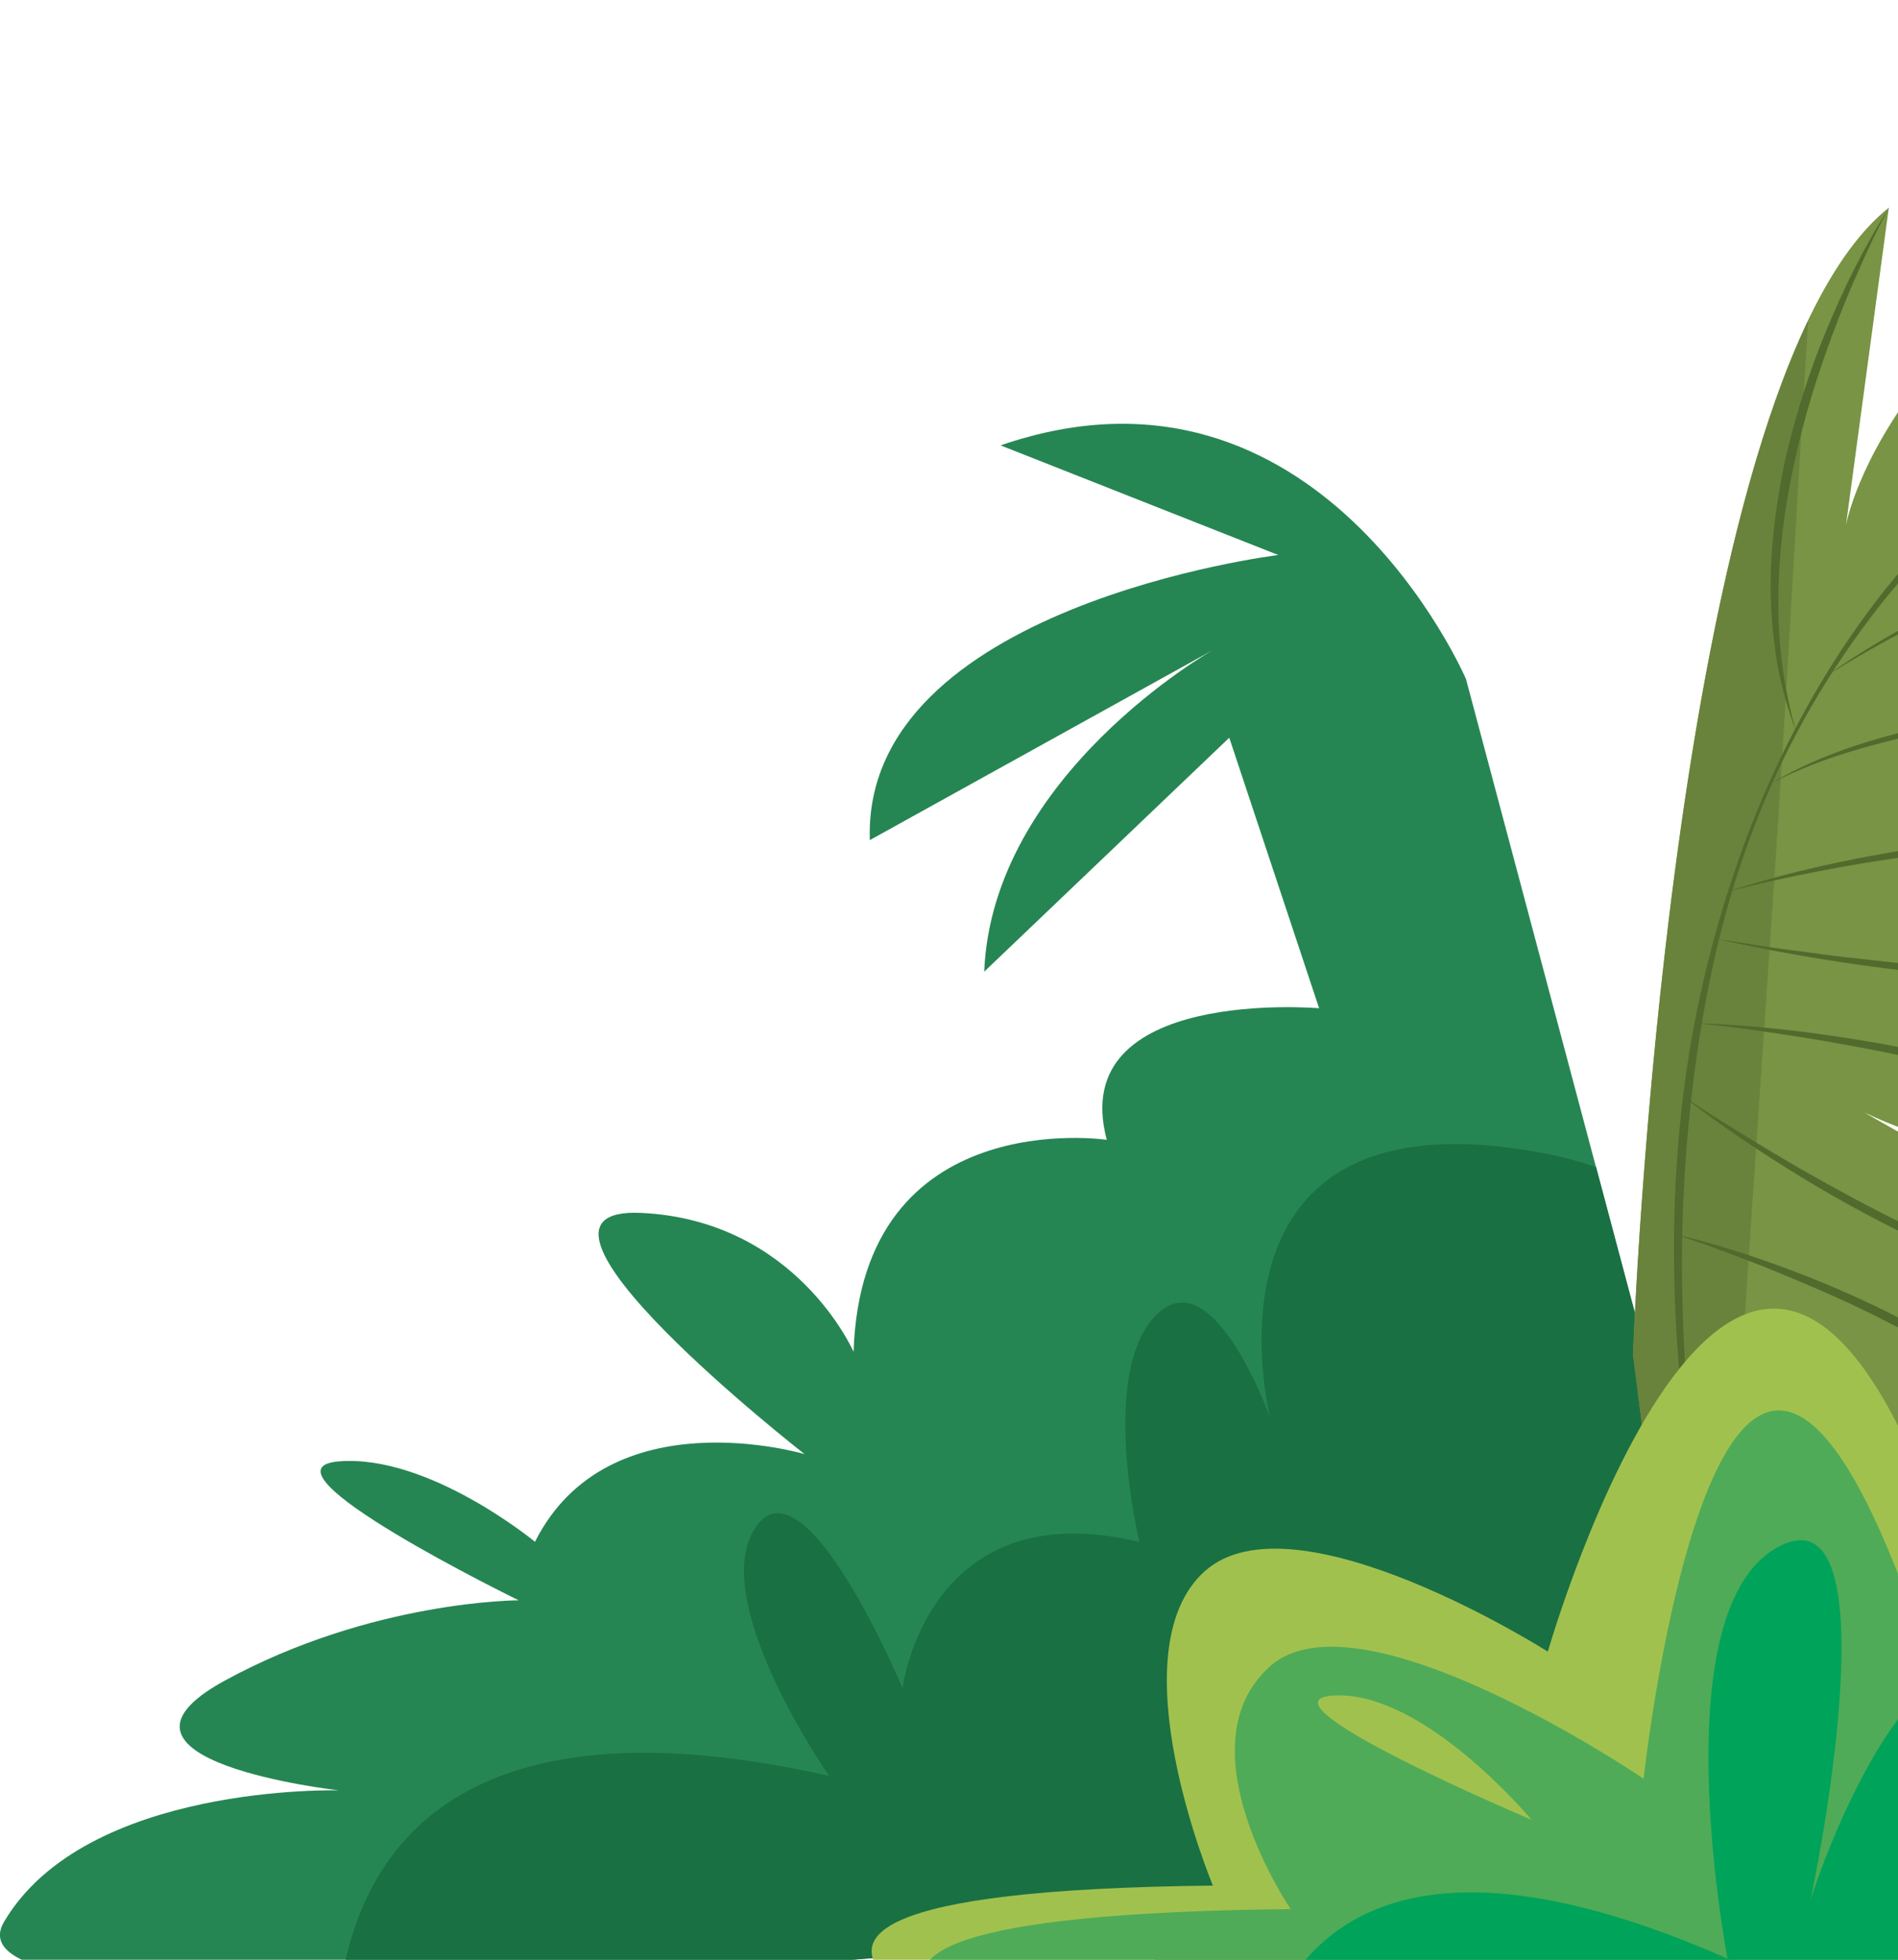
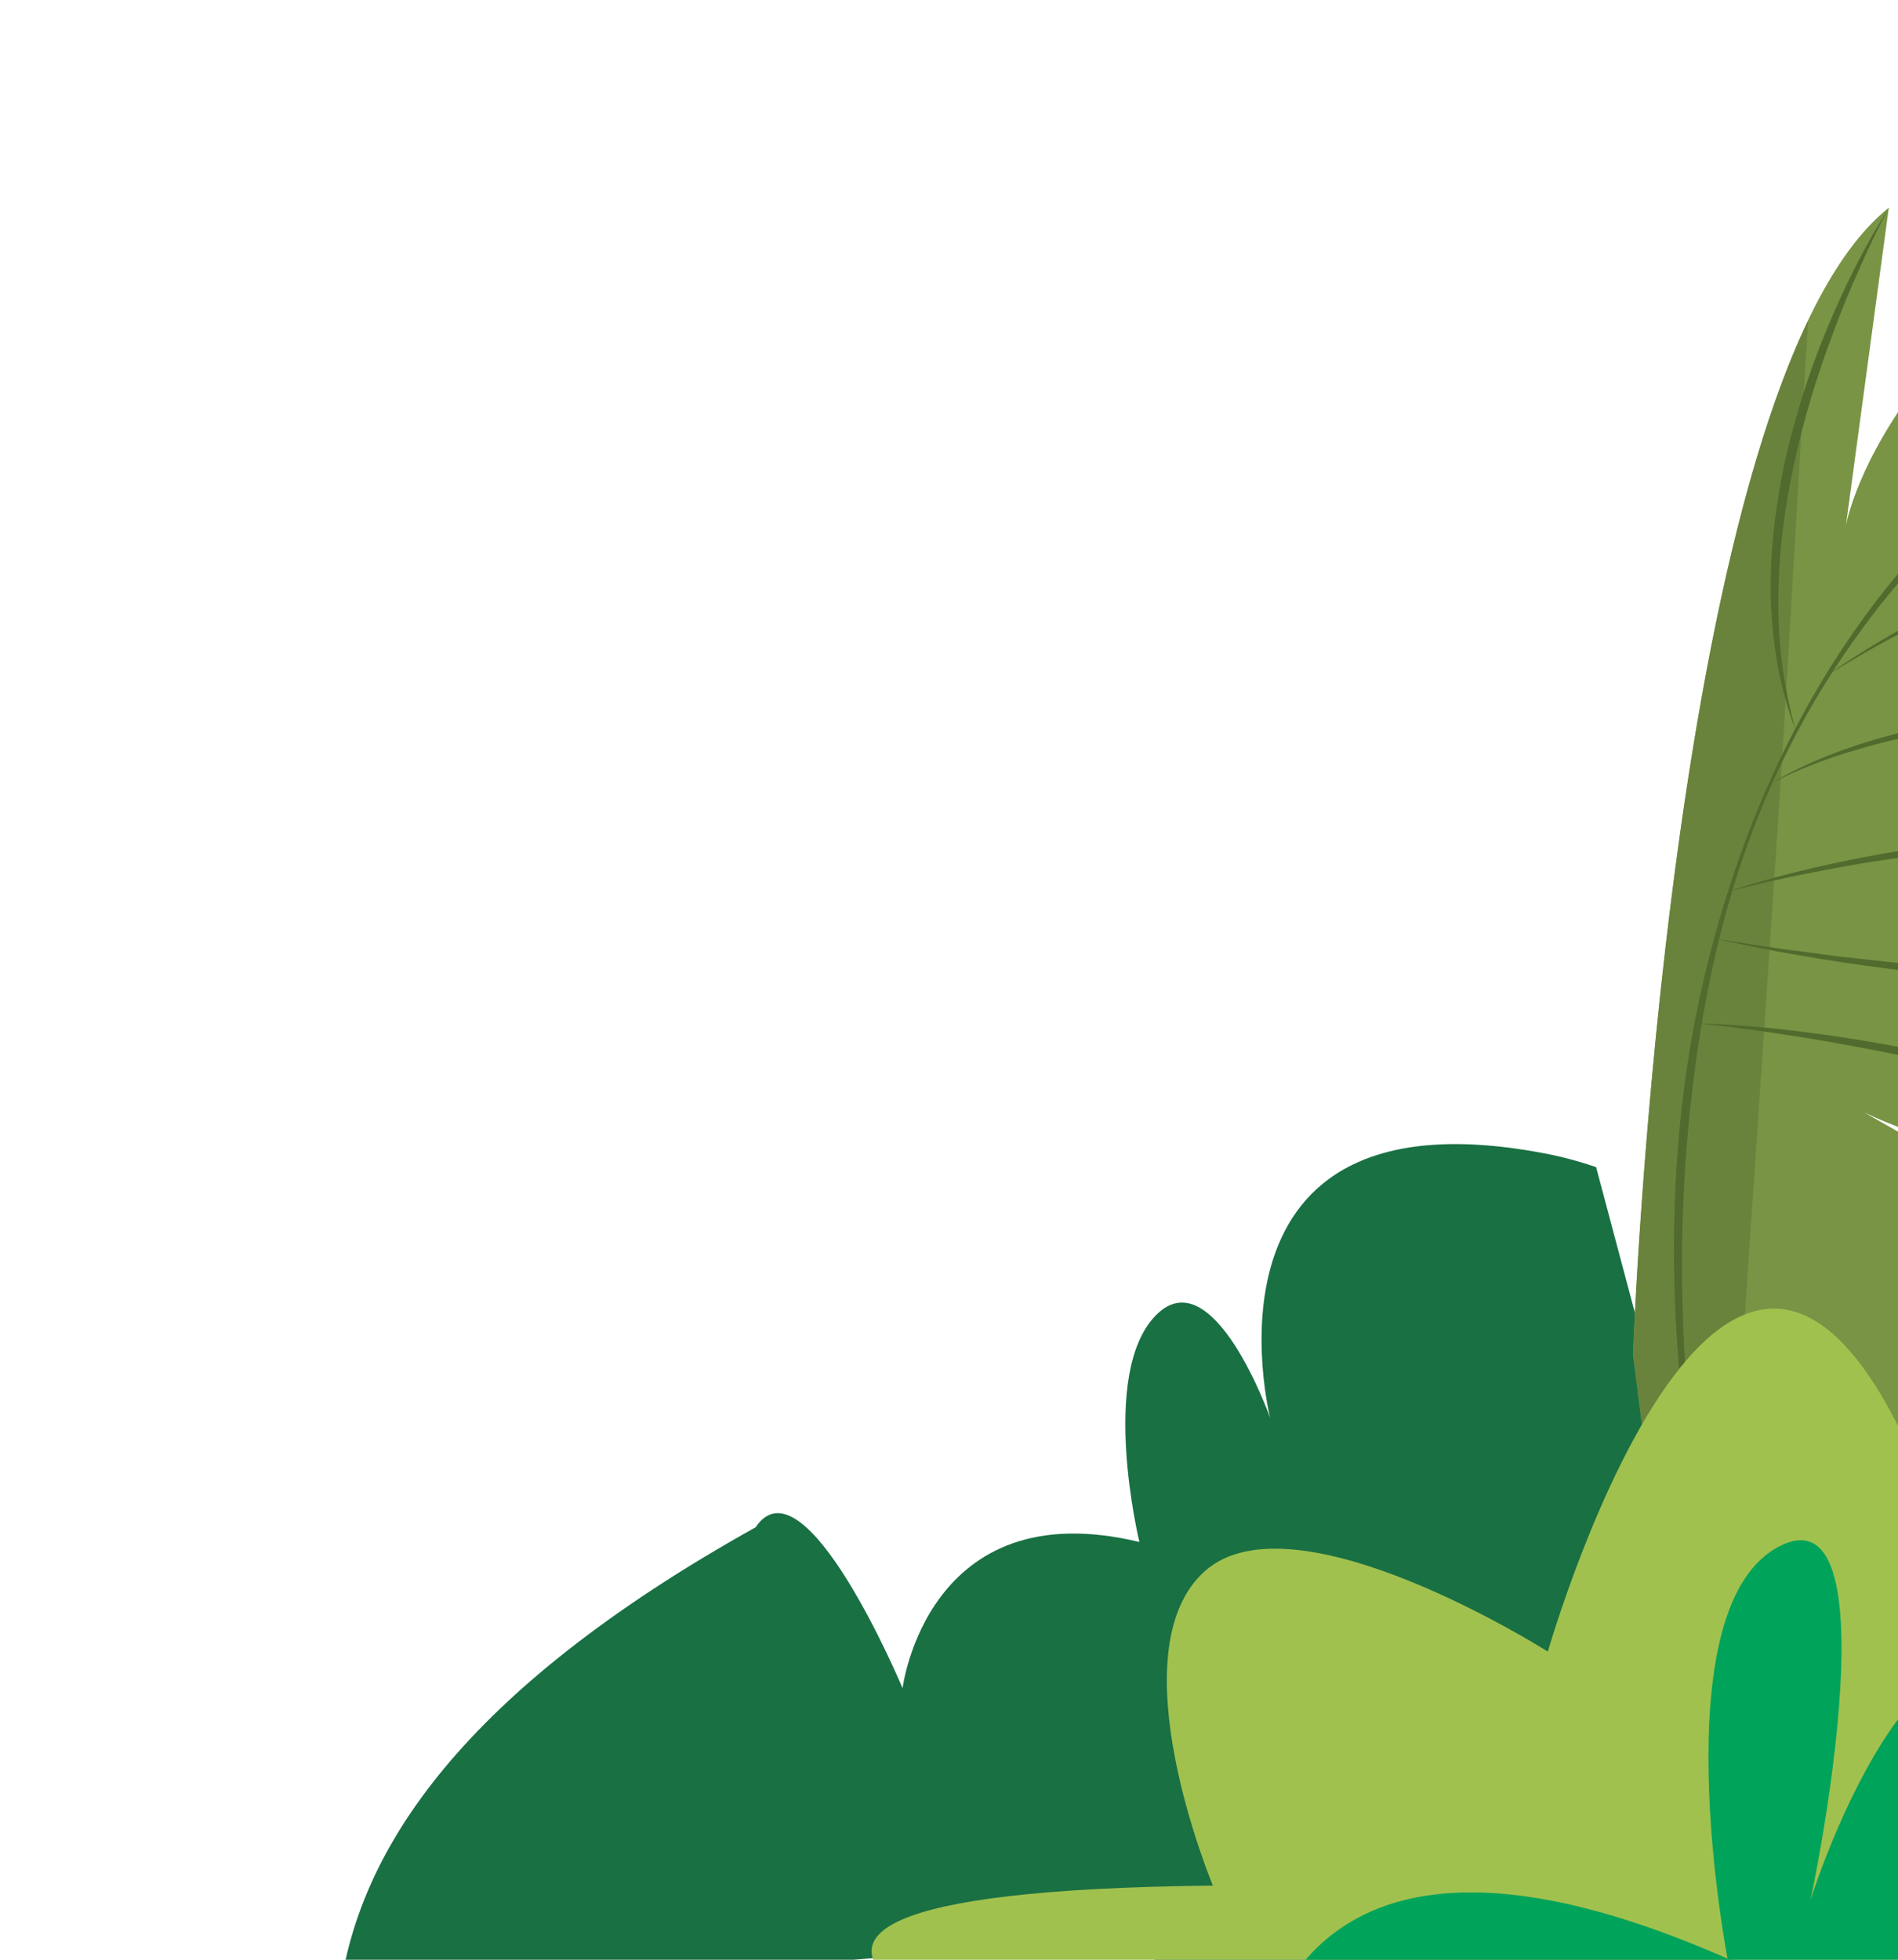
<svg xmlns="http://www.w3.org/2000/svg" width="155" height="160" viewBox="0 0 155 160" fill="none">
  <g clip-path="url(#clip0_887_31910)">
-     <path d="M119.73 55.464C119.73 55.464 107.726 27.411 81.71 36.362L104.389 45.313C104.389 45.313 70.371 49.489 71.035 68.59L99.052 53.072C99.052 53.072 81.038 63.223 80.374 79.333L100.388 60.231L107.726 82.317C107.726 82.317 87.048 80.525 90.385 93.059C90.385 93.059 70.371 90.076 69.706 110.369C69.706 110.369 65.041 99.626 52.365 99.026C39.689 98.427 65.705 118.72 65.705 118.72C65.705 118.72 49.692 113.945 43.69 125.879C43.69 125.879 35.015 118.72 27.677 119.312C20.339 119.904 42.354 130.655 42.354 130.655C42.354 130.655 30.35 130.655 18.338 137.222C6.334 143.789 27.677 146.173 27.677 146.173C27.677 146.173 6.998 145.573 0.324 156.915C-6.35 168.258 90.377 158.107 90.377 158.107C90.377 158.107 111.72 171.242 147.075 158.107L119.722 55.448L119.73 55.464Z" fill="#268653" />
-     <path d="M130.343 95.285C129.077 94.859 127.828 94.504 126.602 94.259C96.782 88.284 103.725 115.752 103.725 115.752C103.725 115.752 99.06 102.618 94.386 107.393C89.721 112.169 93.05 125.895 93.05 125.895C75.709 121.72 73.708 137.83 73.708 137.83C73.708 137.83 65.705 118.728 61.704 124.695C57.703 130.663 67.706 144.989 67.706 144.989C37.483 138.201 29.456 151.09 27.804 162.267C54.366 161.896 90.385 158.123 90.385 158.123C90.385 158.123 111.728 171.258 147.083 158.123L130.343 95.277V95.285Z" fill="#197043" />
+     <path d="M130.343 95.285C129.077 94.859 127.828 94.504 126.602 94.259C96.782 88.284 103.725 115.752 103.725 115.752C103.725 115.752 99.06 102.618 94.386 107.393C89.721 112.169 93.05 125.895 93.05 125.895C75.709 121.72 73.708 137.83 73.708 137.83C73.708 137.83 65.705 118.728 61.704 124.695C37.483 138.201 29.456 151.09 27.804 162.267C54.366 161.896 90.385 158.123 90.385 158.123C90.385 158.123 111.728 171.258 147.083 158.123L130.343 95.277V95.285Z" fill="#197043" />
    <path d="M170.759 41.138L225.29 18.752C196.546 17.561 181.537 22.833 173.78 28.027L192.268 7.11C154.248 21.886 150.744 42.921 150.744 42.921L154.248 16.961C136.234 31.287 133.355 110.558 133.355 110.558L134.613 120.48C134.613 120.48 145.589 124.048 165.255 119.92C174.491 117.986 161.475 108.246 157.205 104.141C173.614 113.463 180.77 105.152 180.77 105.152C166.765 99.334 152.255 90.825 152.255 90.825C165.263 97.093 190.773 97.984 182.771 93.067C174.768 88.142 155.252 81.424 155.252 81.424C182.771 87.242 196.277 80.533 196.277 80.533C187.27 79.641 157.759 72.924 157.759 72.924C178.611 75.584 198.784 73.373 198.784 73.373C181.276 64.422 162.266 62.181 162.266 62.181C193.153 63.941 205.292 59.047 206.794 59.047C208.297 59.047 166.773 51.888 166.773 51.888L219.802 46.071C192.79 33.086 170.775 41.145 170.775 41.145L170.759 41.138Z" fill="#789444" />
    <path d="M144.885 71.953C145.913 56.703 146.704 41.437 147.66 26.18C135.514 51.588 133.363 110.566 133.363 110.566L134.621 120.488C134.621 120.488 137.001 121.261 141.532 121.672C142.631 105.104 143.77 88.528 144.885 71.96V71.953Z" fill="#69833C" />
    <path d="M139.207 125.303C137.76 119.059 137.041 112.682 136.787 106.312C136.55 99.934 136.827 93.533 137.76 87.195C138.701 80.864 140.322 74.621 142.568 68.559C144.838 62.512 147.811 56.663 151.614 51.257C155.41 45.842 160.123 40.932 165.548 36.757C170.988 32.597 177.117 29.156 183.648 26.551L186.108 25.588L188.607 24.72L189.856 24.285L191.129 23.899L193.675 23.141C197.107 22.249 200.555 21.412 204.066 20.82C211.064 19.565 218.181 18.887 225.298 18.713V18.784C218.197 19.194 211.12 19.976 204.185 21.318C200.705 21.957 197.289 22.841 193.905 23.78C190.552 24.814 187.199 25.864 183.996 27.214C177.552 29.842 171.463 33.189 166.038 37.262C160.645 41.366 155.845 46.126 151.986 51.462C148.095 56.774 145.019 62.575 142.837 68.63C140.615 74.676 139.263 80.951 138.416 87.258C137.578 93.564 137.23 99.926 137.396 106.288C137.475 109.469 137.649 112.642 137.966 115.815C138.29 118.981 138.662 122.154 139.286 125.287L139.207 125.303Z" fill="#516A2D" />
    <path d="M219.786 46.063C216.837 45.266 213.832 44.65 210.803 44.177C207.782 43.687 204.73 43.324 201.67 43.103C195.549 42.661 189.389 42.709 183.308 43.403C180.271 43.75 177.243 44.216 174.269 44.871C171.304 45.55 168.362 46.339 165.5 47.326C164.772 47.547 164.069 47.823 163.365 48.092C162.661 48.368 161.941 48.605 161.253 48.905C159.877 49.505 158.47 50.073 157.141 50.752C154.405 52.007 151.843 53.538 149.289 55.077C154.152 51.691 159.537 48.873 165.278 46.813C171.019 44.729 177.077 43.411 183.213 42.693C189.357 42.045 195.581 41.998 201.733 42.551C207.869 43.135 213.982 44.192 219.794 46.047L219.786 46.063Z" fill="#516A2D" />
    <path d="M206.786 59.039C204.153 58.786 201.528 58.573 198.886 58.416C196.253 58.234 193.612 58.1 190.979 58.005C185.704 57.816 180.422 57.752 175.155 57.958C172.522 58.052 169.889 58.202 167.271 58.431C164.646 58.668 162.044 59.023 159.451 59.434C156.857 59.852 154.303 60.428 151.796 61.162C149.289 61.881 146.846 62.804 144.561 63.996C148.981 61.36 154.153 59.9 159.324 58.897C164.527 57.918 169.826 57.476 175.116 57.247C180.414 57.097 185.72 57.145 191.002 57.453C196.285 57.76 201.559 58.234 206.778 59.023L206.786 59.039Z" fill="#516A2D" />
    <path d="M141.295 72.734C145.905 71.234 150.689 70.193 155.521 69.403C160.352 68.622 165.263 68.188 170.174 68.085C175.092 68.038 180.027 68.322 184.858 69.159C187.278 69.561 189.658 70.145 191.991 70.816C194.316 71.519 196.585 72.379 198.768 73.374C194.269 71.637 189.556 70.406 184.748 69.703C179.94 68.985 175.053 68.701 170.182 68.803C165.303 68.851 160.439 69.285 155.616 69.956C153.204 70.279 150.8 70.682 148.412 71.156C146.016 71.605 143.644 72.142 141.295 72.75V72.734Z" fill="#516A2D" />
    <path d="M154.255 16.96C153.37 18.626 152.547 20.315 151.804 22.036C151.037 23.741 150.325 25.469 149.685 27.214C148.38 30.703 147.281 34.247 146.522 37.854C145.715 41.453 145.264 45.108 145.225 48.778C145.185 52.448 145.644 56.119 146.664 59.694C146.008 57.942 145.517 56.142 145.162 54.319C144.861 52.488 144.663 50.641 144.616 48.786C144.529 45.076 144.988 41.366 145.747 37.727C146.577 34.097 147.684 30.513 149.115 27.048C150.547 23.583 152.207 20.181 154.263 16.976L154.255 16.96Z" fill="#516A2D" />
    <path d="M196.277 80.533C191.588 80.825 186.875 80.896 182.177 80.872C177.472 80.841 172.767 80.643 168.07 80.391C163.373 80.091 158.692 79.649 154.034 79.065C149.376 78.473 144.75 77.668 140.18 76.665C142.505 76.989 144.806 77.423 147.138 77.683C148.301 77.833 149.455 78.015 150.618 78.141L154.113 78.528C158.779 79.001 163.444 79.443 168.125 79.688C172.807 80.004 177.496 80.193 182.185 80.335C184.534 80.406 186.882 80.462 189.231 80.485C191.58 80.541 193.928 80.541 196.277 80.541V80.533Z" fill="#516A2D" />
    <path d="M138.669 83.548C142.639 83.666 146.585 84.108 150.499 84.7C154.421 85.284 158.288 86.105 162.123 87.044C164.045 87.51 165.919 88.094 167.817 88.623L170.624 89.523C171.09 89.673 171.565 89.815 172.024 89.981L173.4 90.494C177.1 91.796 180.651 93.414 184.107 95.151C182.28 94.448 180.532 93.62 178.682 92.98L175.946 91.946C175.028 91.623 174.095 91.323 173.17 91.007C171.328 90.368 169.446 89.823 167.587 89.239C165.697 88.726 163.823 88.173 161.91 87.731C158.114 86.737 154.263 85.939 150.388 85.237C148.451 84.882 146.505 84.574 144.552 84.29C142.599 83.998 140.638 83.753 138.669 83.556V83.548Z" fill="#516A2D" />
-     <path d="M137.412 89.483C139.041 90.557 140.678 91.607 142.346 92.625C144.007 93.651 145.684 94.653 147.384 95.624C150.784 97.558 154.24 99.421 157.83 101.039C161.396 102.689 165.097 104.133 168.964 105.088C170.893 105.562 172.87 105.917 174.871 105.98C176.864 106.067 178.896 105.846 180.77 105.159C178.967 105.996 176.895 106.296 174.863 106.328C172.823 106.328 170.79 106.036 168.814 105.609C164.852 104.749 161.104 103.281 157.474 101.663C153.876 99.981 150.397 98.119 147.052 96.074C143.715 94.03 140.464 91.859 137.412 89.483Z" fill="#516A2D" />
-     <path d="M137.04 100.826C140.037 101.536 142.955 102.483 145.825 103.541C148.696 104.599 151.487 105.814 154.216 107.156C156.896 108.561 159.537 110.045 161.965 111.789C164.369 113.557 166.615 115.515 168.426 117.772C167.888 117.275 167.358 116.77 166.836 116.265C166.338 115.744 165.713 115.318 165.152 114.844L164.306 114.142C164.021 113.913 163.705 113.707 163.412 113.494C162.803 113.068 162.218 112.626 161.601 112.223C159.126 110.59 156.525 109.114 153.836 107.78C151.171 106.406 148.388 105.206 145.588 104.046C144.189 103.462 142.773 102.909 141.35 102.389C139.934 101.836 138.495 101.339 137.048 100.841L137.04 100.826Z" fill="#516A2D" />
    <path d="M89.713 170.065C89.713 170.065 42.354 154.547 99.052 153.947C99.052 153.947 91.049 134.846 98.388 128.279C105.726 121.711 126.404 134.846 126.404 134.846C126.404 134.846 142.75 77.841 159.087 126.487C159.087 126.487 180.43 111.569 180.43 143.197C180.43 143.197 209.111 130.662 197.771 159.907C197.771 159.907 211.776 154.531 230.454 163.49C249.132 172.441 161.08 181.4 89.705 170.057L89.713 170.065Z" fill="#A1C14E" />
-     <path d="M89.713 170.065C89.713 170.065 48.703 156.465 105.402 155.866C105.402 155.866 96.379 142.605 103.717 136.046C111.056 129.486 134.225 145.225 134.225 145.225C134.225 145.225 140.741 85.608 157.078 134.254C157.078 134.254 173.977 118.057 173.977 149.693C173.977 149.693 209.103 130.678 197.763 159.923C197.763 159.923 211.768 154.547 230.446 163.506C249.124 172.457 161.072 181.416 89.697 170.073L89.713 170.065Z" fill="#4FAB57" />
    <path d="M101.724 178.416C101.724 178.416 97.723 140.813 141.081 159.915C141.081 159.915 135.482 130.939 145.485 126.163C155.488 121.388 147.083 159.915 147.083 158.123C147.083 156.331 155.093 131.736 164.298 135.927C173.502 140.111 163.096 161.706 163.096 161.706C163.096 161.706 185.822 147.143 181.774 164.69C181.774 164.69 214.456 155.139 196.45 180.808L101.732 178.424L101.724 178.416Z" fill="#00A35A" />
    <path d="M125.068 148.572C125.068 148.572 116.393 138.145 109.055 138.421C101.717 138.698 125.068 148.572 125.068 148.572Z" fill="#A1C14E" />
  </g>
  <defs>
    <clipPath id="clip0_887_31910">
      <rect width="233" height="160" fill="white" />
    </clipPath>
  </defs>
</svg>